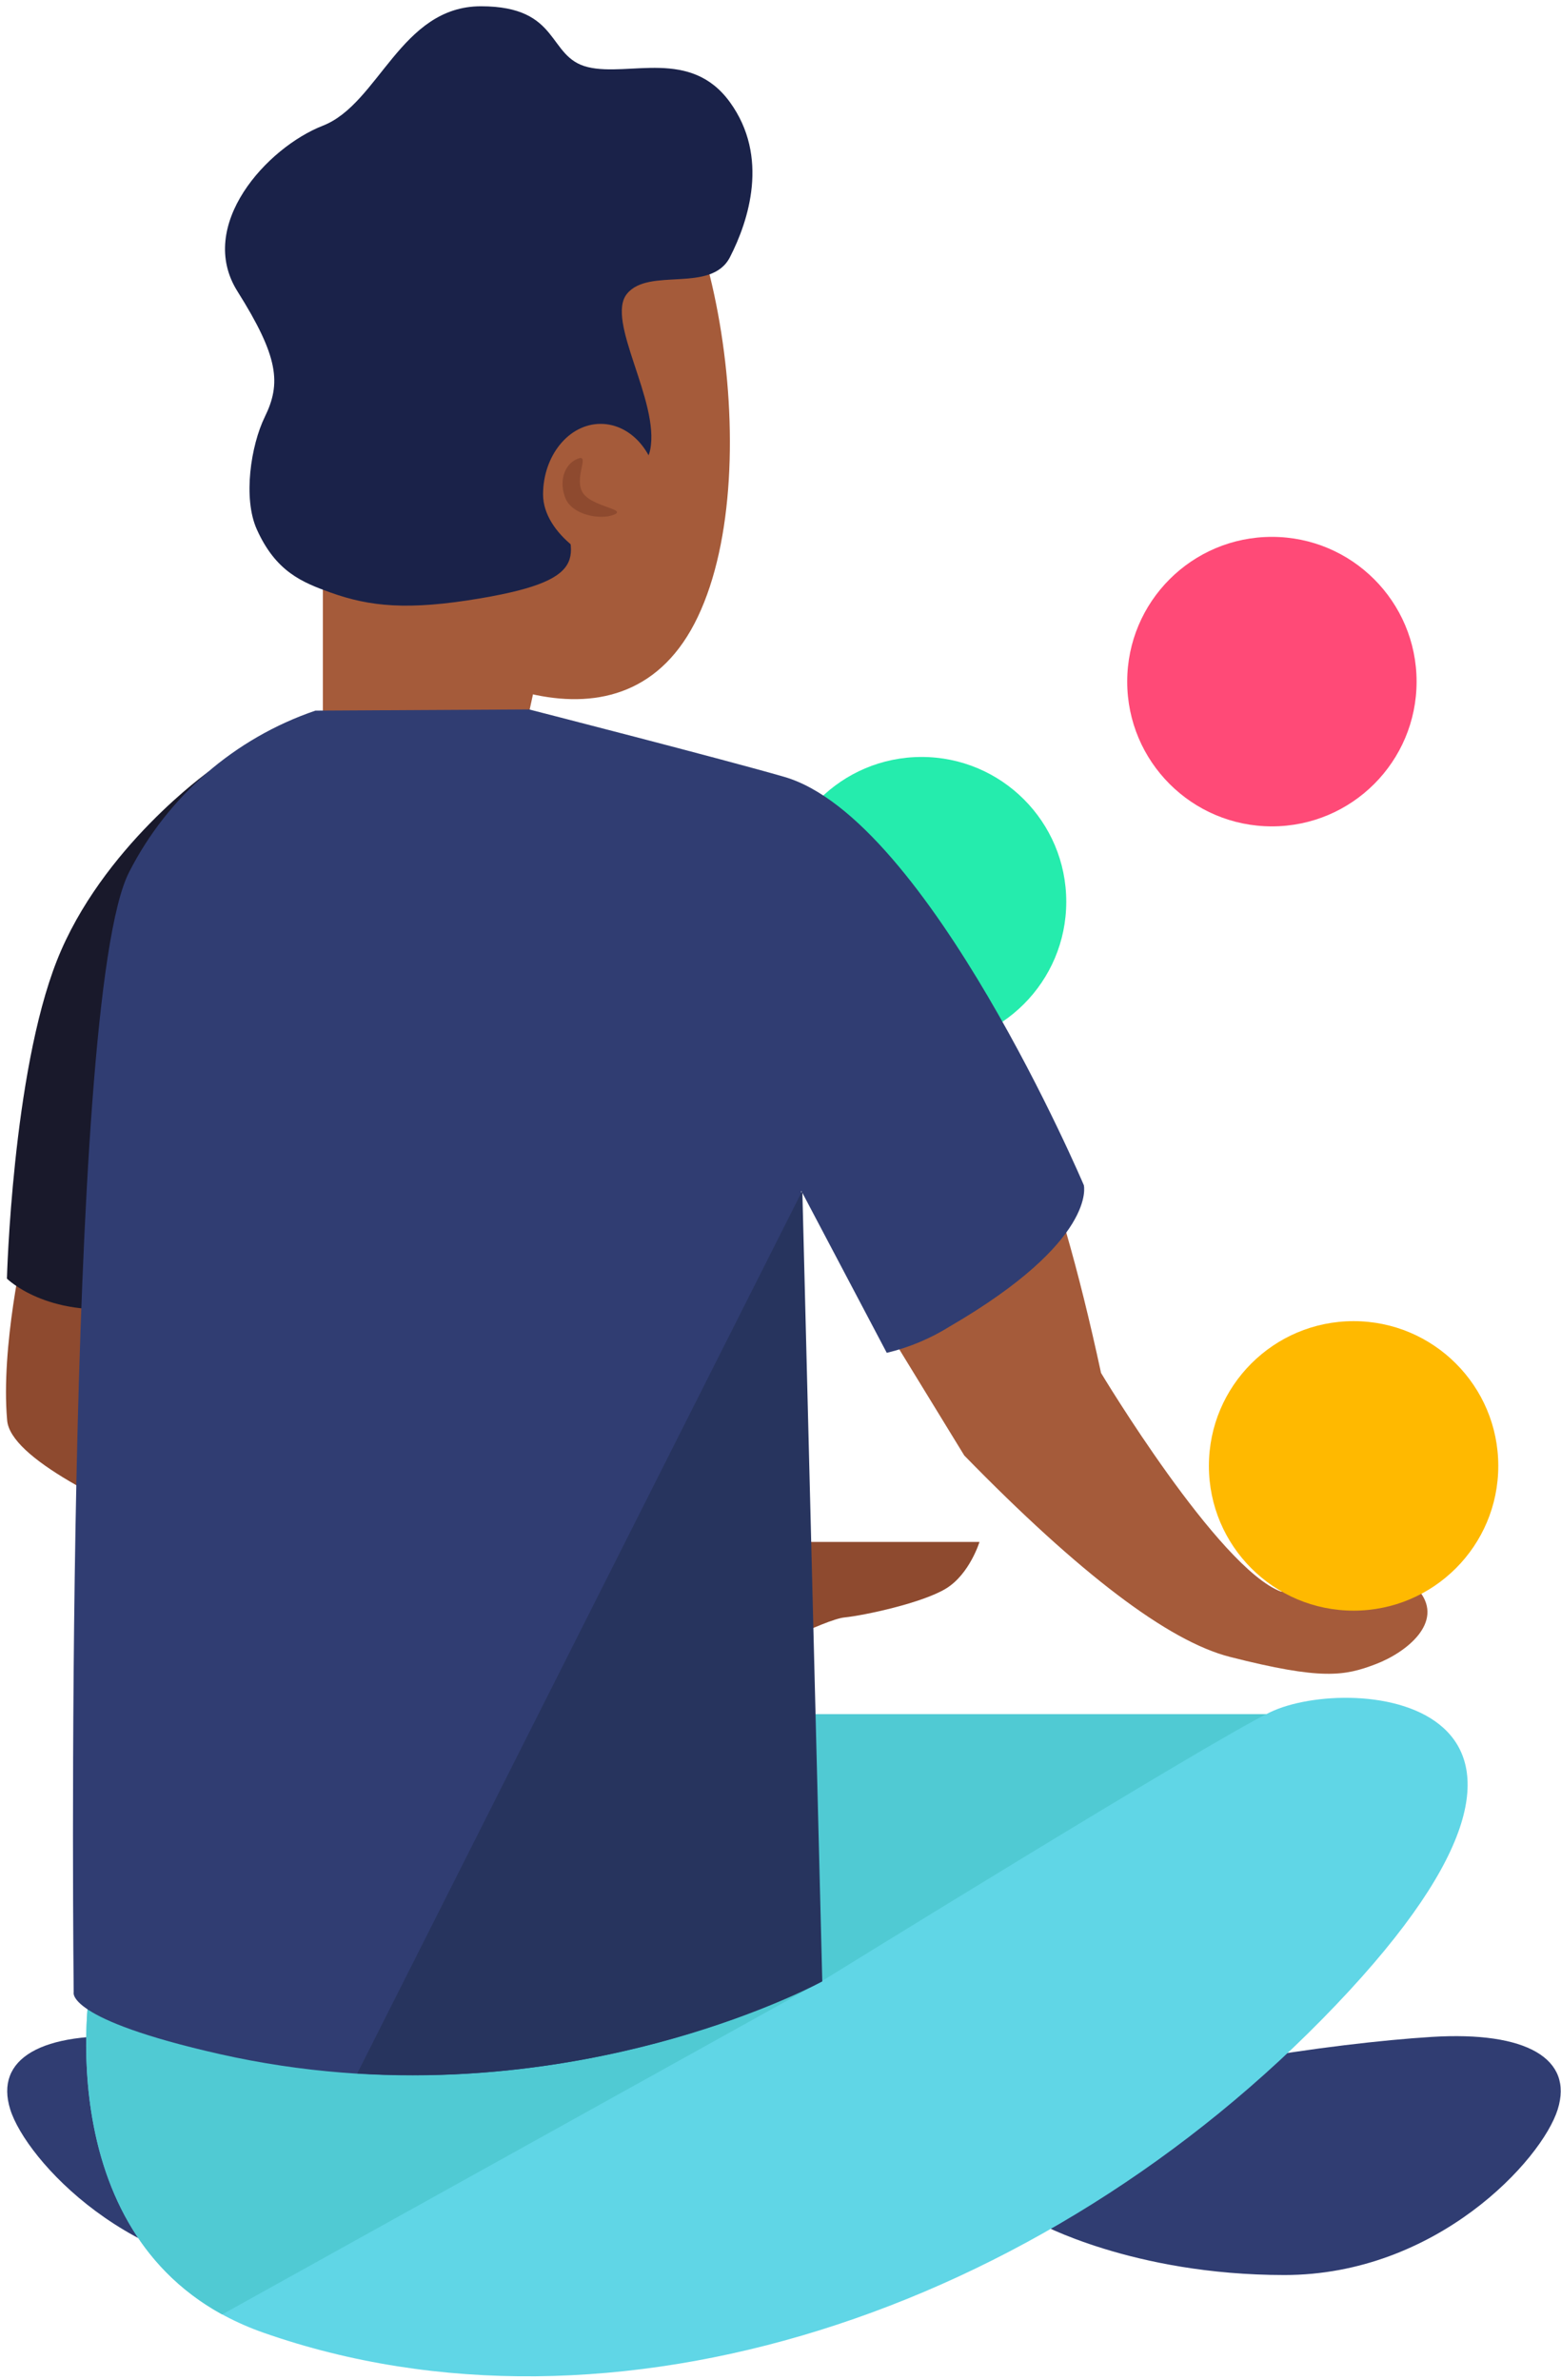
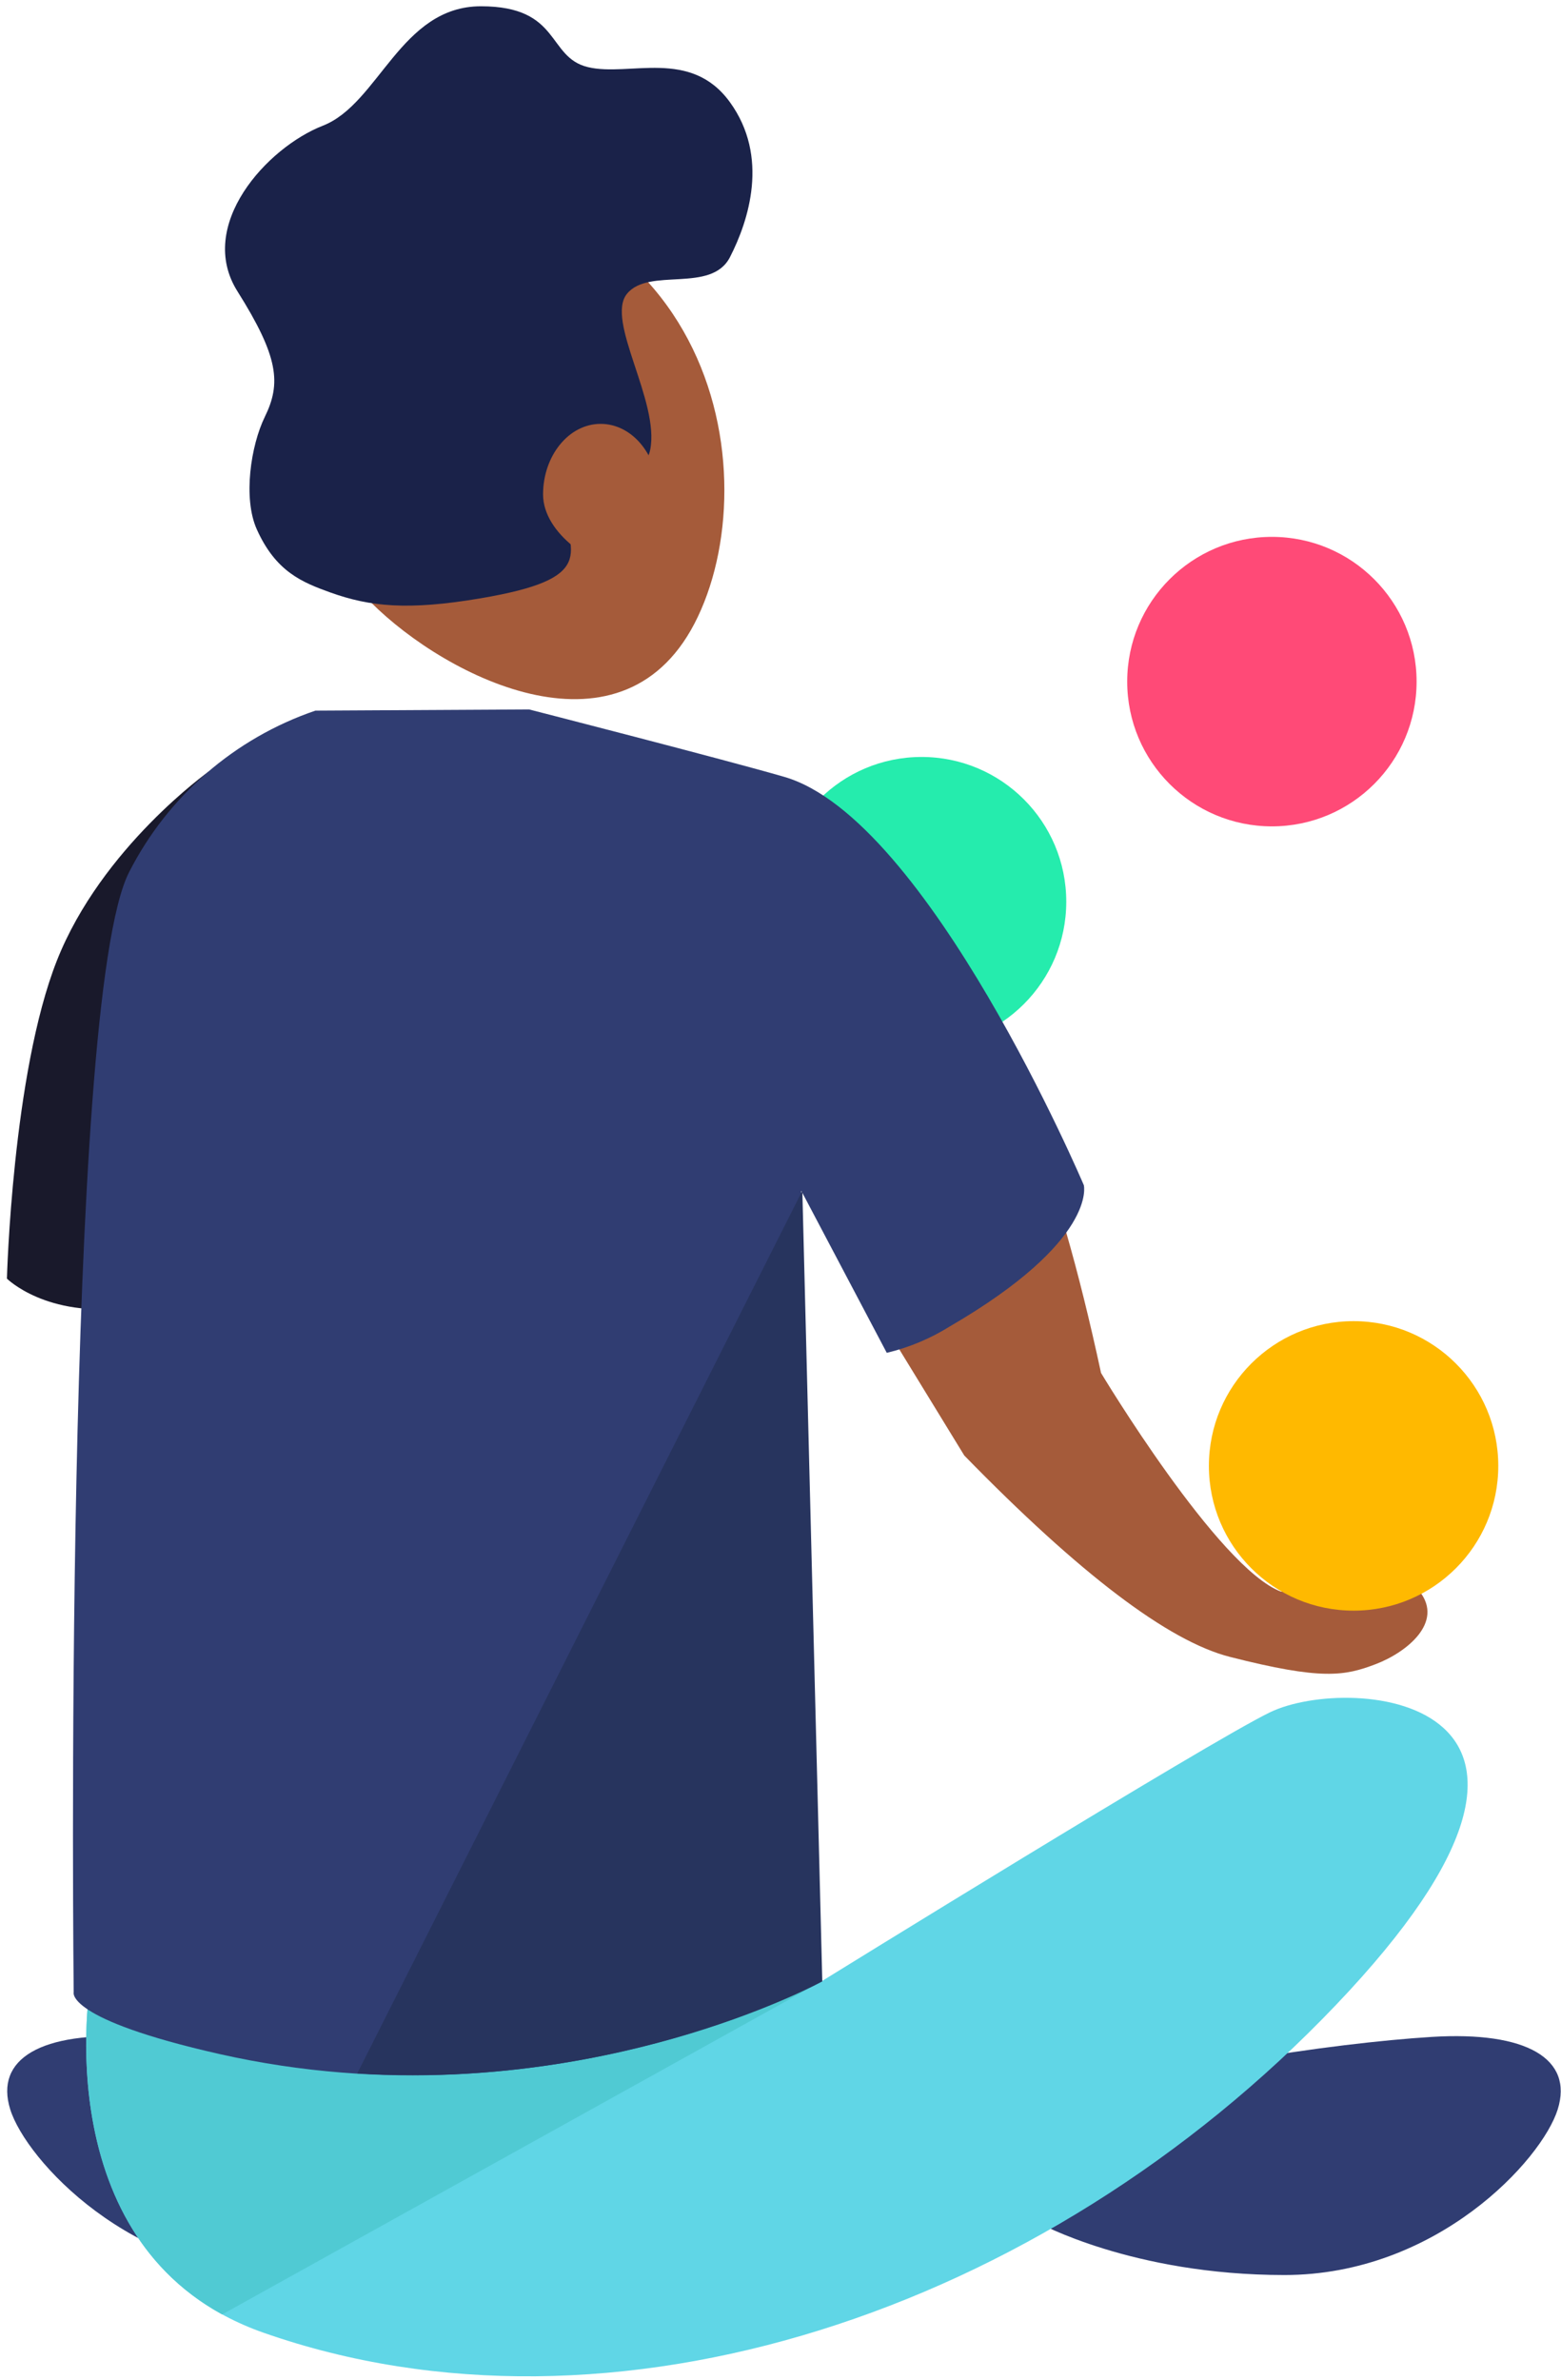
<svg xmlns="http://www.w3.org/2000/svg" width="187px" height="285px" viewBox="0 0 187 285" version="1.1">
  <title>Group 13</title>
  <desc>Created with Sketch.</desc>
  <g id="Landing-Page" stroke="none" stroke-width="1" fill="none" fill-rule="evenodd">
    <g id="Home" transform="translate(-993, -9759)">
      <g id="The-Challenge---3" transform="translate(0, 9400.122)">
        <g id="Group-13" transform="translate(993, 359.629)">
-           <path d="M2.898,148.313 C2.898,148.313 0.065,160.477 0.858,169.344 C1.651,178.212 46.66,192.066 46.66,192.066 L46.66,165.982 L2.898,148.313 Z" id="Path" fill="#8E4A2F" />
-           <polygon id="Path" fill="#50CAD3" points="157.406 204.503 84.992 204.503 91.045 244.903" />
          <path d="M124.296,265.368 C124.296,265.368 135.629,271.667 153.865,271.667 C172.1,271.667 184.717,257.879 186.606,251.835 C188.495,245.791 182.932,242.448 171.496,243.156 C160.06,243.864 136.243,247.151 128.688,251.835 C121.133,256.519 124.296,265.368 124.296,265.368 Z" id="Path" fill="#303D72" />
          <path d="M63.526,265.368 C63.526,265.368 52.194,271.667 33.958,271.667 C15.722,271.667 3.115,257.879 1.226,251.835 C-0.662,245.791 4.89,242.448 16.336,243.156 C27.782,243.864 51.589,247.151 59.144,251.835 C66.699,256.519 63.526,265.368 63.526,265.368 Z" id="Path" fill="#303D72" />
          <path d="M10.878,236.319 C10.878,236.319 4.975,269.249 31.578,278.579 C73.131,293.142 124.75,276.313 160.012,239.36 C195.275,202.407 161.901,199.564 152.136,204.286 C144.666,207.903 98.402,236.508 98.402,236.508 L10.878,236.319 Z" id="Path" fill="#60D6E6" />
          <path d="M113.814,120.615 C120.408,123.988 126.436,138.333 131.899,163.65 C131.899,163.65 145.938,187.027 153.463,189.836 C161.151,189.836 168.864,188.541 170.079,189.836 C172.962,193.534 168.501,197.115 164.787,198.525 C161.074,199.936 158.355,200.459 147.327,197.647 C139.974,195.772 129.37,187.735 115.515,173.534 L99.223,146.934 C102.357,126.015 107.22,117.242 113.814,120.615 Z" id="Path" fill="#A55B3A" />
          <circle id="Oval" fill="#FFB900" cx="162.153" cy="174.78" r="17.333" />
          <circle id="Oval-Copy-7" fill="#FF4A77" cx="152.367" cy="80.868" r="17.333" />
          <circle id="Oval-Copy-8" fill="#25ECAD" cx="110.4" cy="107.223" r="17.333" />
          <path d="M25.043,91.604 C25.043,91.604 12.162,100.745 6.817,114.269 C1.472,127.792 0.83,152.355 0.83,152.355 C0.83,152.355 5.551,157.077 15.316,155.821 L25.072,154.565 L25.043,91.604 Z" id="Path" fill="#19192B" />
-           <path d="M38.68,53.111 L38.68,84.653 C38.68,84.653 43.968,89.148 53.289,88.61 C61.911,88.11 63.281,84.993 63.281,84.993 L66.85,68.627 L38.68,53.111 Z" id="Path" fill="#A55B3A" />
-           <path d="M83.594,73.113 C74.982,91.235 53.601,80.536 44.45,71.394 C35.299,62.253 36.593,27.387 39.124,20.776 C41.655,14.166 62.818,8.792 73.971,13.061 C85.124,17.329 92.235,54.991 83.594,73.113 Z" id="Path" fill="#A55B3A" />
+           <path d="M83.594,73.113 C74.982,91.235 53.601,80.536 44.45,71.394 C35.299,62.253 36.593,27.387 39.124,20.776 C85.124,17.329 92.235,54.991 83.594,73.113 Z" id="Path" fill="#A55B3A" />
          <path d="M30.766,62.64 C33.042,67.711 36.196,68.977 39.577,70.195 C44.299,71.885 48.851,72.376 57.615,70.884 C71.327,68.552 68.796,65.634 66.85,58.919 C64.905,52.205 76.719,58.919 77.89,53.111 C79.061,47.303 72.488,37.633 75.114,34.422 C77.739,31.211 85.2,34.422 87.447,30.04 C89.695,25.659 92.169,18.019 87.447,11.493 C82.725,4.967 75.406,8.462 70.449,7.291 C65.491,6.12 67.238,0 57.615,0 C47.991,0 45.404,11.672 38.68,14.298 C31.956,16.923 23.485,26.253 28.443,34.129 C33.401,42.006 33.684,45.16 31.729,49.154 C30.048,52.582 29.085,58.91 30.766,62.64 Z" id="Path" fill="#1A2249" />
          <path d="M65.056,58.456 C65.056,63.178 71.261,67.286 75.076,67.286 C78.891,67.286 78.853,63.131 78.853,58.456 C78.853,53.782 75.765,50.004 71.95,50.004 C68.135,50.004 65.056,53.829 65.056,58.456 Z" id="Path" fill="#A55B3A" />
          <path d="M10.878,236.347 C10.878,236.347 5.759,264.952 26.611,276.388 L98.383,236.536 L10.878,236.347 Z" id="Path" fill="#50CAD3" />
-           <path d="M67.767,58.976 C68.616,60.931 71.978,61.554 73.584,60.865 C75.189,60.175 70.534,59.92 69.693,58.031 C68.853,56.143 70.741,53.517 69.136,54.207 C67.53,54.896 66.926,57.012 67.767,58.976 Z" id="Path" fill="#8E4A2F" />
-           <path d="M90.205,183.888 C90.205,183.888 98.808,188.373 101.169,188.609 C103.53,188.845 110.49,190.338 113.323,192.066 C116.156,193.794 117.336,197.647 117.336,197.647 L84.992,197.647 L90.205,183.888 Z" id="Path" fill="#8E4A2F" transform="translate(101.164, 190.767) scale(1, -1) translate(-101.164, -190.767) " />
          <path d="M63.385,84.2 C63.385,84.2 86.899,90.225 93.954,92.274 C111.189,97.261 129.84,141.174 129.84,141.174 C129.84,141.174 131.493,147.784 113.786,158.078 C111.455,159.534 108.904,160.603 106.231,161.242 L95.984,141.825 L98.374,236.508 C98.374,236.508 66.18,254.196 26.337,245.215 C7.79,241.031 8.828,237.811 8.828,237.811 C8.828,237.811 7.478,119.066 15.486,103.644 C20.129,94.558 28.125,87.635 37.783,84.342 L63.385,84.2 Z" id="Path" fill="#303D72" />
          <path d="M98.506,236.508 L96.116,141.825 L42.797,247.529 C74.745,249.54 98.506,236.508 98.506,236.508 Z" id="Path" fill="#27345E" />
        </g>
      </g>
    </g>
  </g>
</svg>